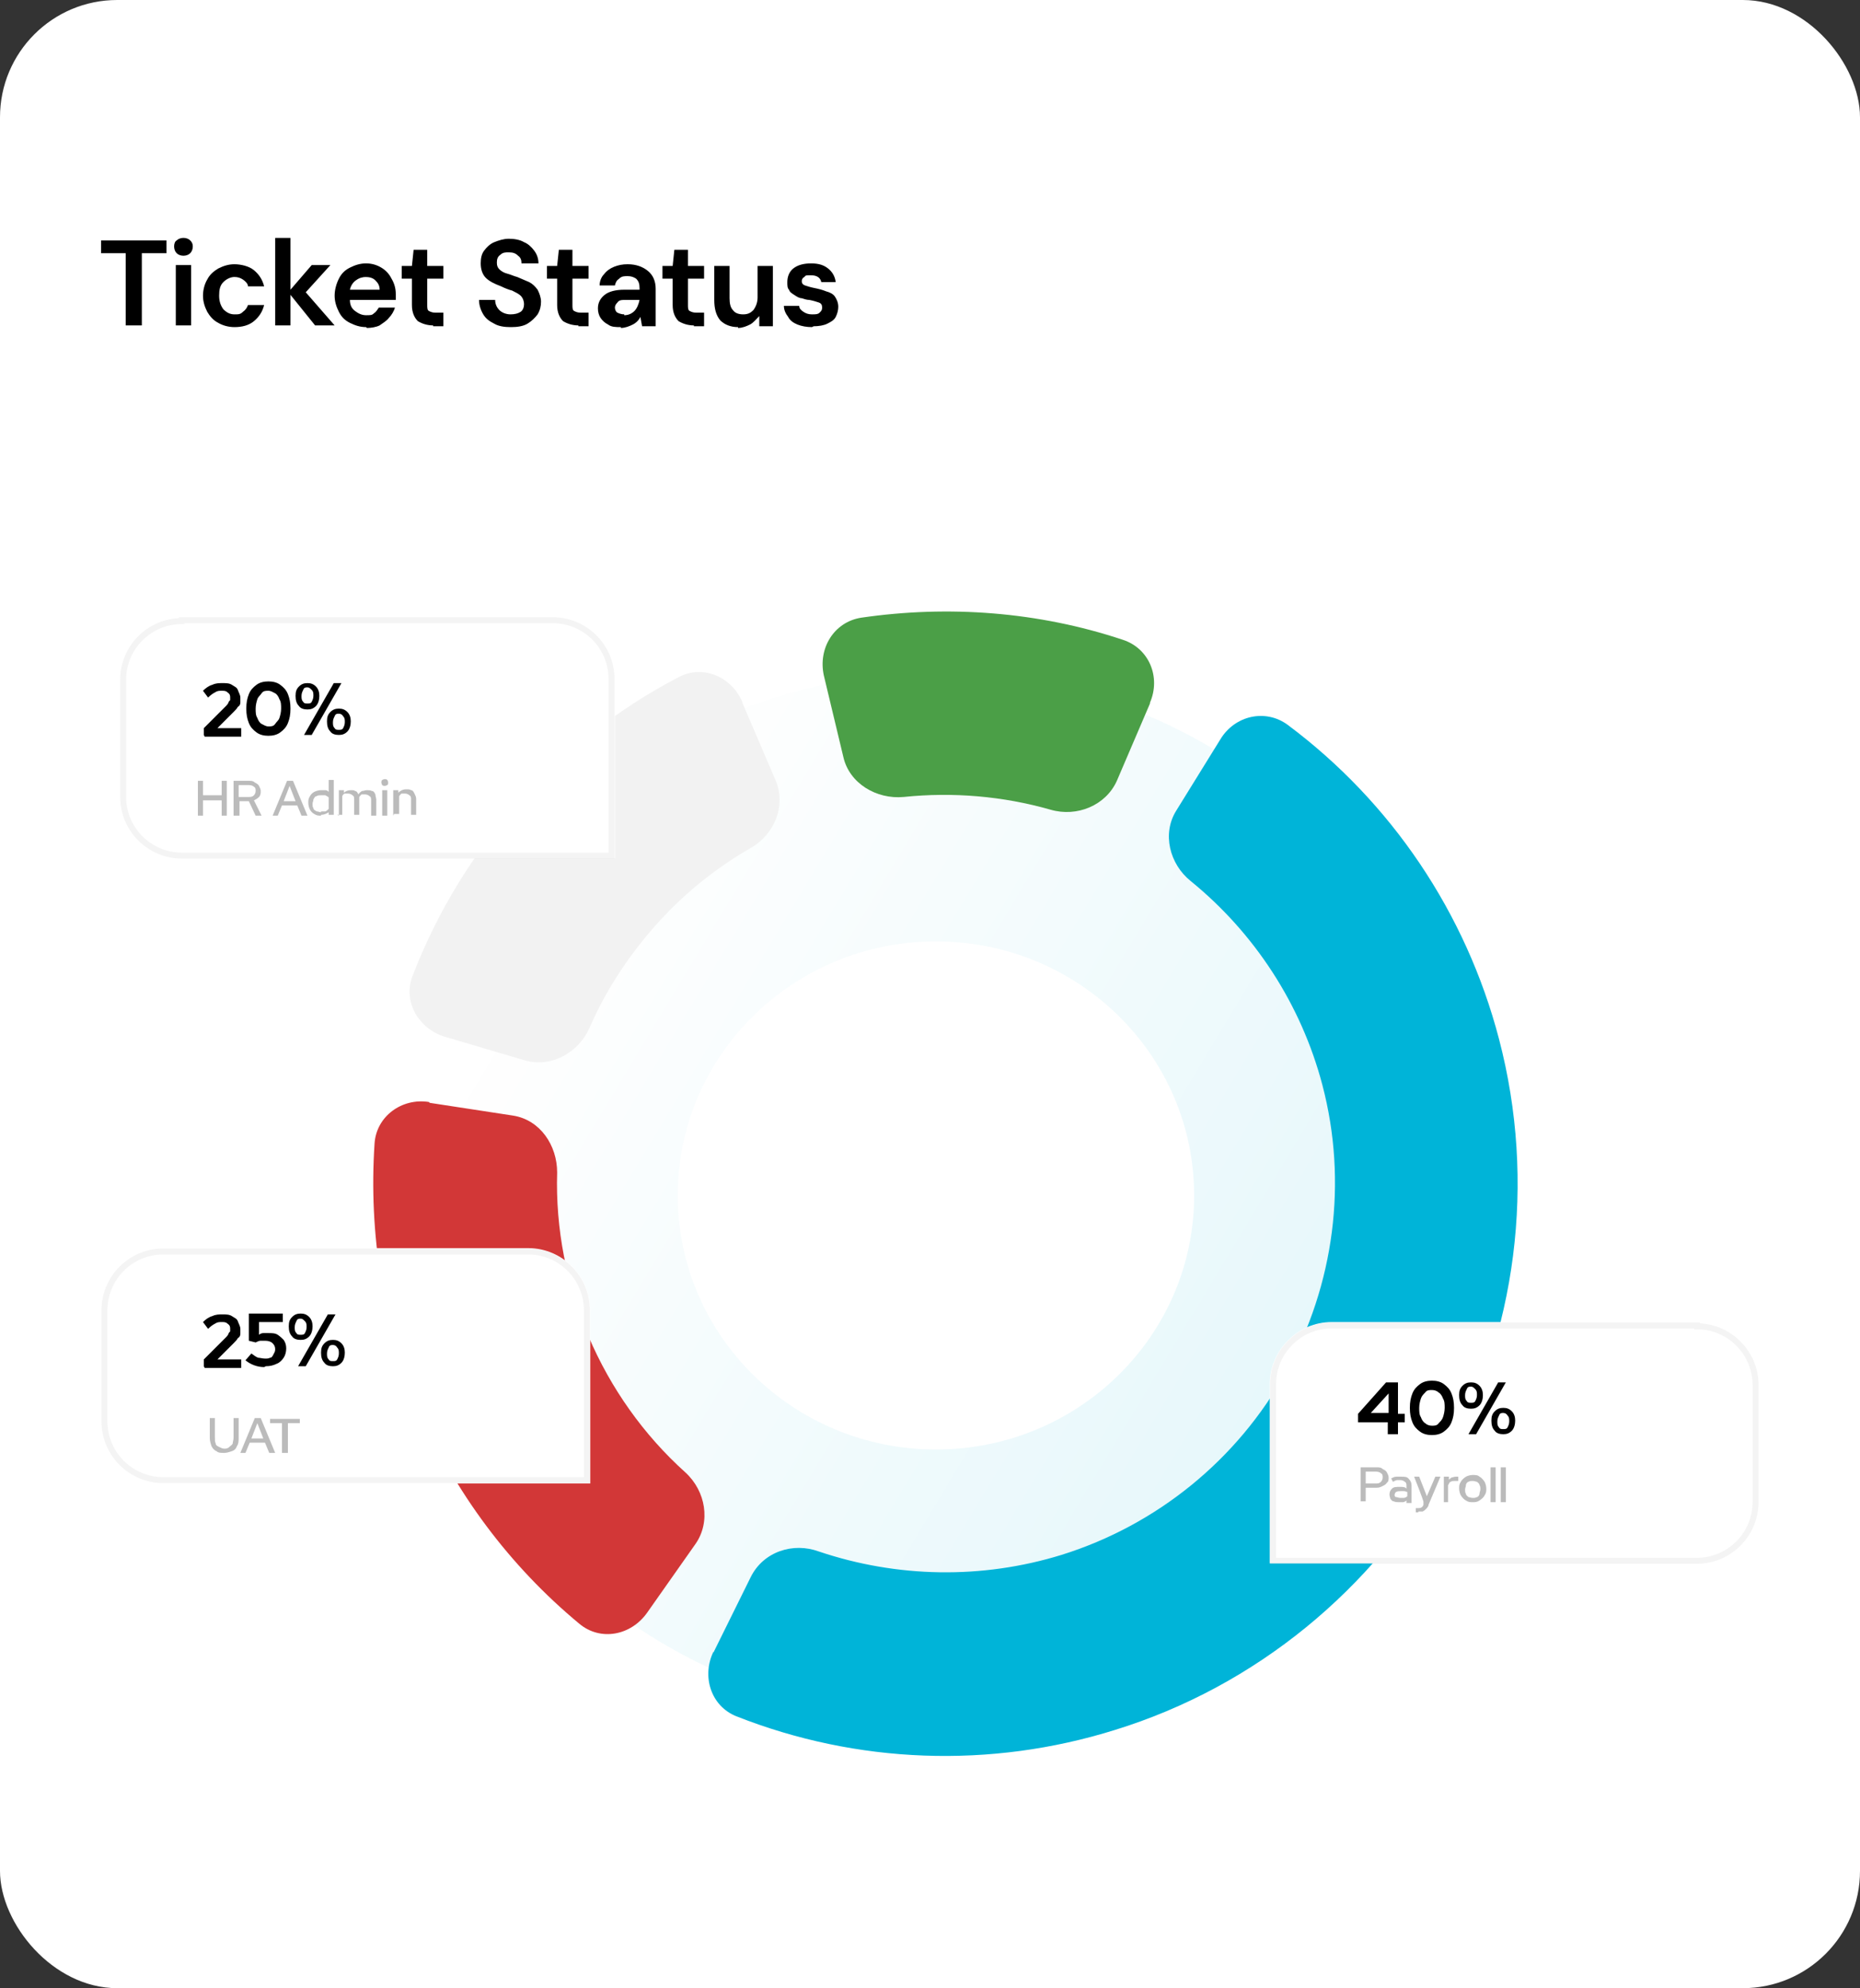
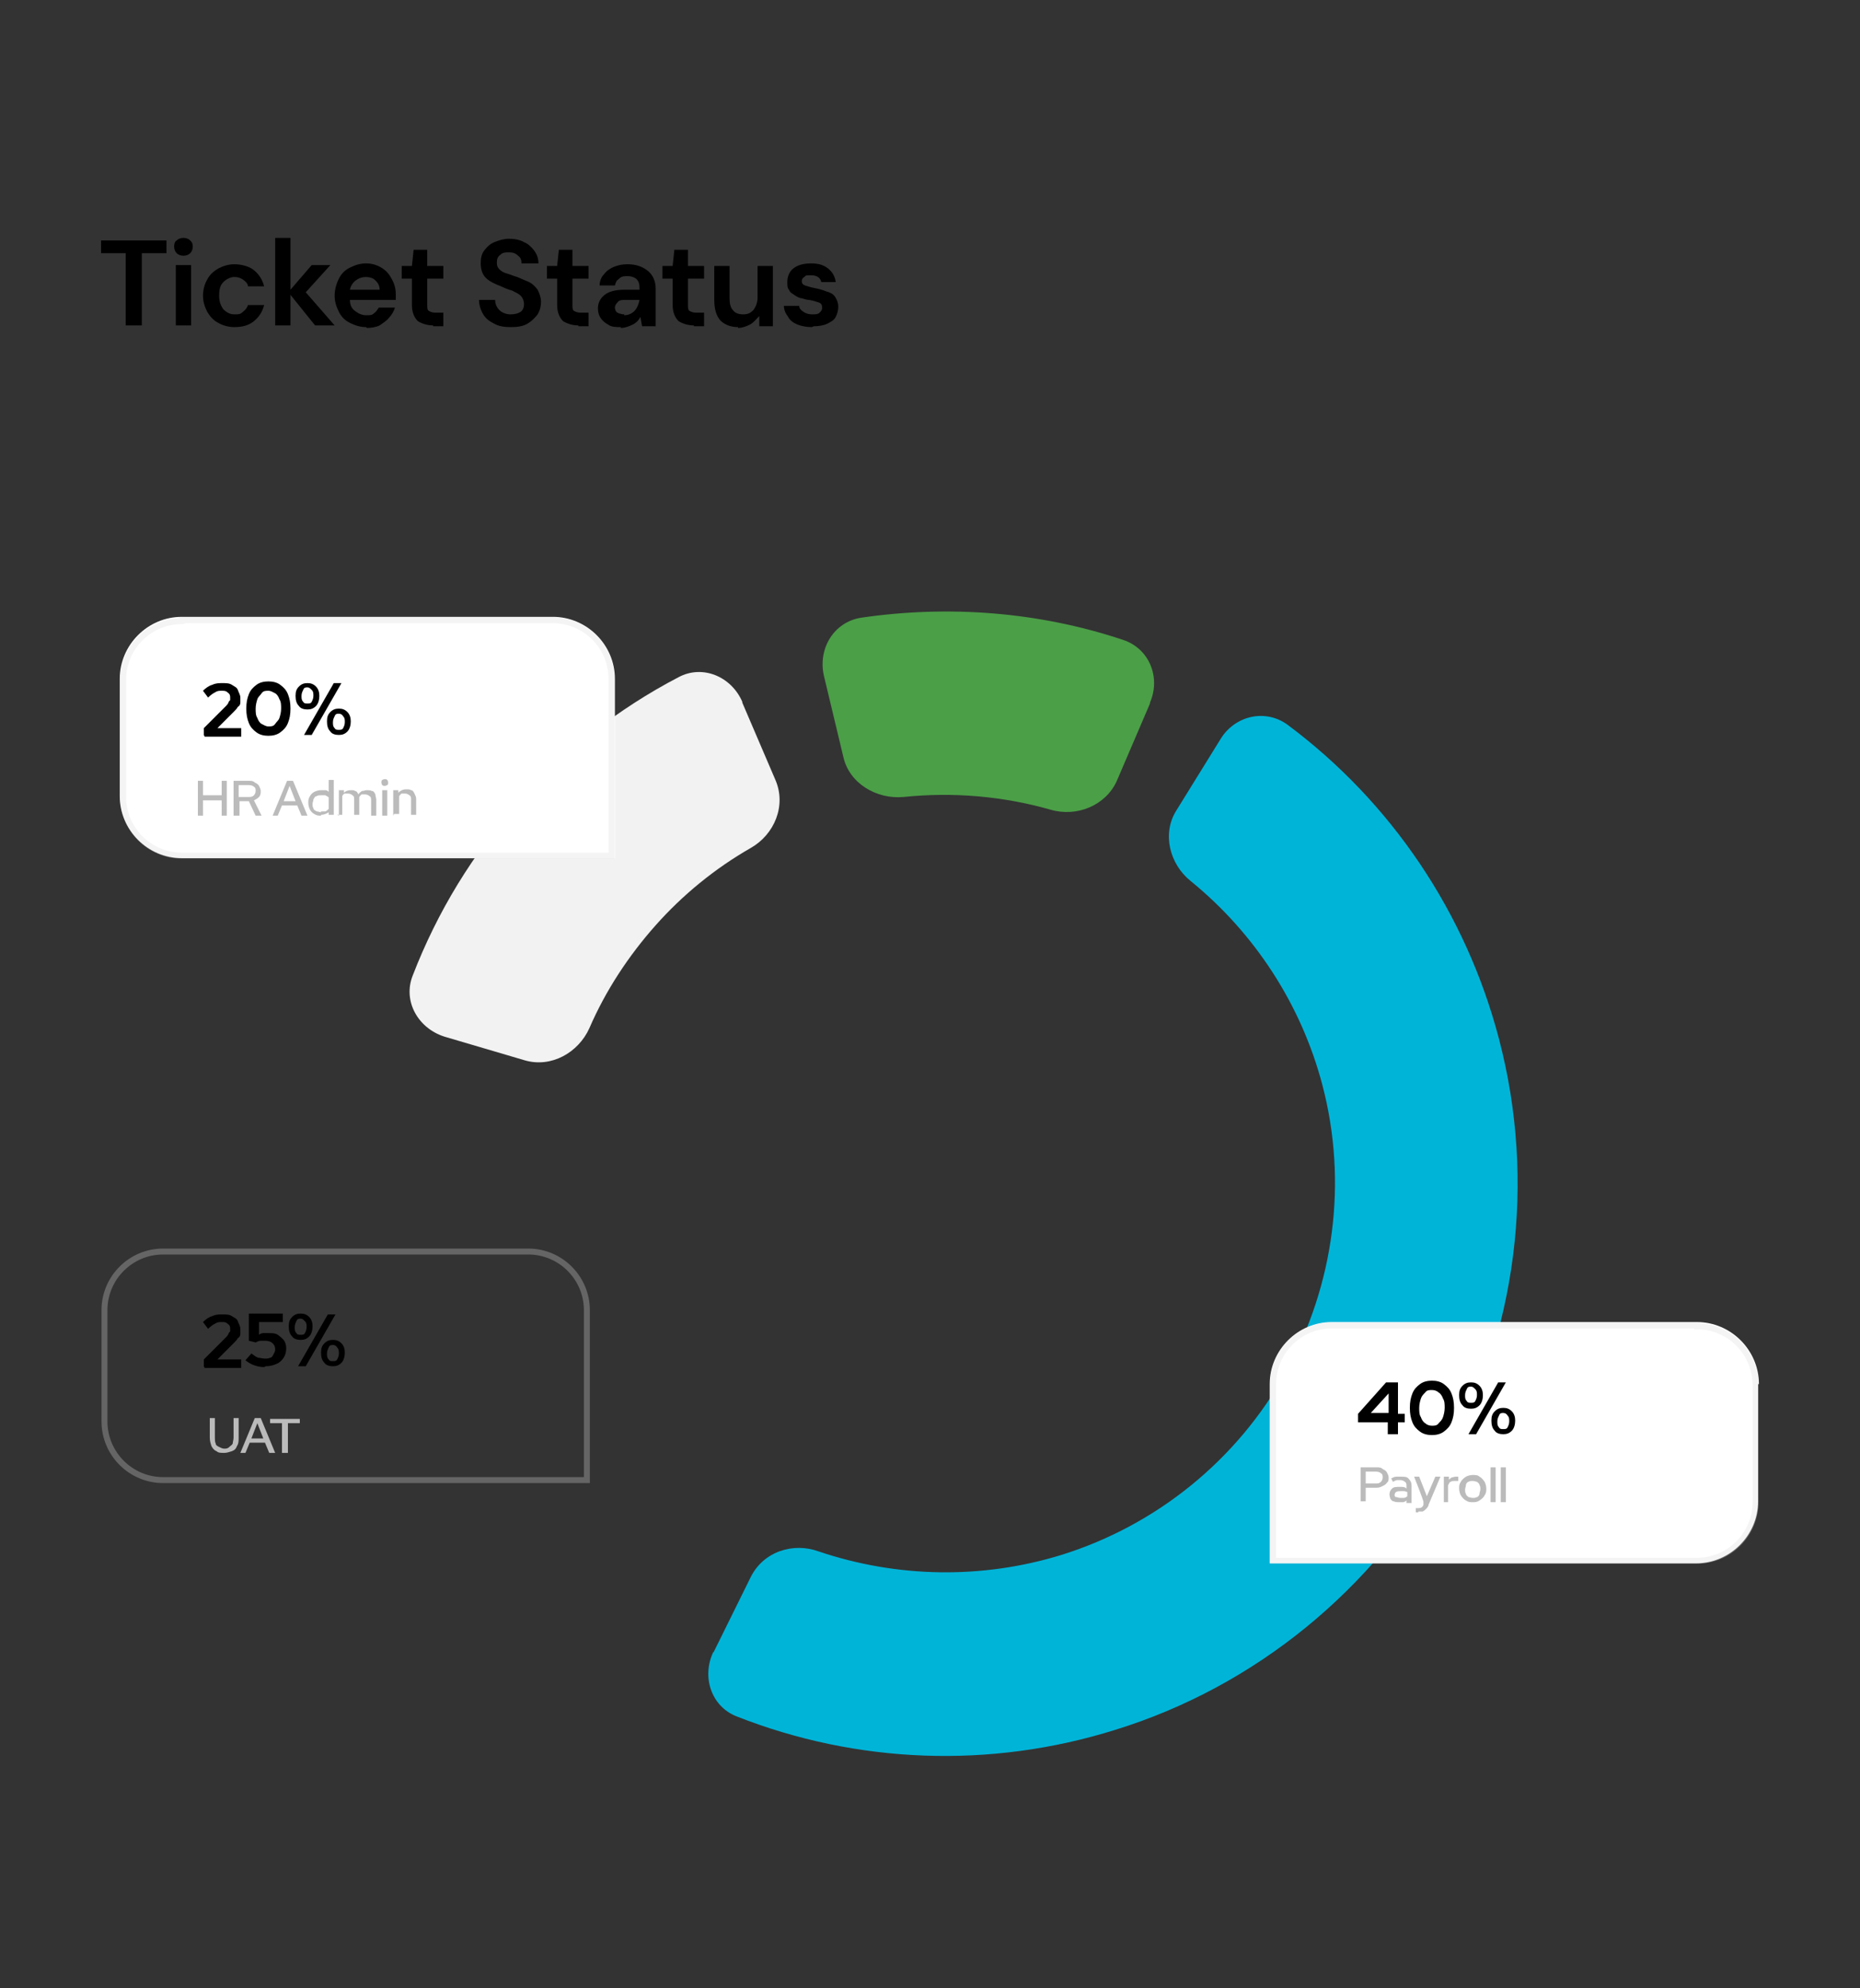
<svg xmlns="http://www.w3.org/2000/svg" id="Isolation_Mode" data-name="Isolation Mode" viewBox="0 0 219 234">
  <rect x="0" y="0" width="219" height="234" fill="#333333" stroke="none" />
  <defs>
    <style>      .cls-1 {        fill: none;        stroke: #d9d9d9;        stroke-opacity: .3;        stroke-width: .7px;      }      .cls-2 {        fill: #bbb;      }      .cls-2, .cls-3, .cls-4, .cls-5, .cls-6, .cls-7, .cls-8, .cls-9 {        stroke-width: 0px;      }      .cls-3 {        fill: #000;      }      .cls-4 {        fill: #f2f2f2;      }      .cls-5 {        fill: #00b4d8;      }      .cls-6 {        fill: url(#linear-gradient);        fill-opacity: .1;      }      .cls-7 {        fill: #d23737;      }      .cls-8 {        fill: #4b9f47;      }      .cls-9 {        fill: #fff;      }    </style>
    <linearGradient id="linear-gradient" x1="157" y1="131.1" x2="64.7" y2="186.7" gradientTransform="translate(0 300) scale(1 -1)" gradientUnits="userSpaceOnUse">
      <stop offset="0" stop-color="#00b4d8" />
      <stop offset="1" stop-color="#fff" />
    </linearGradient>
  </defs>
-   <rect class="cls-9" width="219" height="234" rx="13.8" ry="13.8" />
  <path class="cls-3" d="M14.8,38.3v-8.5h-2.9v-1.5h7.7v1.5h-2.9v8.5h-1.8ZM21.6,30.1c-.3,0-.6-.1-.8-.3-.2-.2-.3-.5-.3-.8s.1-.6.3-.7c.2-.2.5-.3.8-.3s.6.1.8.3c.2.2.3.4.3.7s-.1.6-.3.8c-.2.2-.5.3-.8.3ZM20.7,38.3v-7.1h1.8v7.1h-1.8ZM27.6,38.5c-.7,0-1.4-.2-1.9-.5-.6-.3-1-.8-1.3-1.3-.3-.6-.5-1.2-.5-1.9s.2-1.4.5-1.9c.3-.6.8-1,1.3-1.3.6-.3,1.2-.5,1.9-.5s1.7.2,2.3.7c.6.5,1,1.1,1.2,1.9h-1.9c0-.3-.3-.6-.6-.8-.3-.2-.6-.3-1-.3s-.9.2-1.3.6c-.4.4-.5.9-.5,1.6s.2,1.2.5,1.6c.4.4.8.6,1.3.6s.7,0,1-.3c.3-.2.5-.5.6-.8h1.9c-.2.8-.6,1.4-1.2,1.9-.6.5-1.4.7-2.3.7ZM32.4,38.3v-10.3h1.8v6.1l2.5-2.9h2.2l-2.9,3.2,3.4,3.9h-2.3l-2.9-3.6v3.6h-1.8ZM43.1,38.5c-.7,0-1.3-.2-1.9-.5s-1-.7-1.3-1.3c-.3-.6-.5-1.2-.5-1.9s.2-1.4.5-2c.3-.6.7-1,1.3-1.3.6-.3,1.2-.5,1.9-.5s1.3.2,1.8.5.9.7,1.2,1.3c.3.5.5,1.1.5,1.8s0,.2,0,.3c0,.1,0,.2,0,.4h-5.4c0,.6.2,1,.6,1.3.4.3.8.5,1.3.5s.7,0,.9-.2c.3-.2.4-.4.6-.7h1.9c-.1.4-.4.9-.7,1.2-.3.4-.7.6-1.1.9-.4.2-1,.3-1.5.3ZM43.1,32.6c-.4,0-.8.1-1.2.4-.3.2-.6.6-.7,1.1h3.5c0-.5-.2-.8-.5-1.1-.3-.3-.7-.4-1.2-.4ZM51,38.3c-.7,0-1.3-.2-1.8-.5-.4-.4-.7-1-.7-1.9v-3.1h-1.2v-1.5h1.2l.2-1.9h1.6v1.9h1.9v1.5h-1.9v3.1c0,.3,0,.6.2.7.2.1.4.2.8.2h.9v1.6h-1.2ZM60.1,38.5c-.7,0-1.4-.1-1.9-.4-.6-.3-1-.6-1.3-1.1-.3-.5-.5-1.1-.5-1.7h1.9c0,.5.2.9.5,1.2.3.3.8.5,1.3.5s.9-.1,1.2-.3c.3-.2.4-.6.4-.9s-.1-.7-.4-1c-.2-.2-.6-.4-1-.6-.4-.1-.9-.3-1.3-.5-.8-.3-1.4-.6-1.8-1-.4-.4-.6-1-.6-1.7,0-.6.1-1.1.4-1.5.3-.4.7-.8,1.2-1,.5-.2,1.1-.4,1.7-.4s1.3.1,1.8.4c.5.2.9.6,1.2,1,.3.4.5.9.5,1.5h-2c0-.4-.1-.7-.4-.9-.3-.3-.6-.4-1.1-.4-.4,0-.7,0-1,.3-.3.2-.4.5-.4.9s.1.6.3.8c.2.2.5.4.9.5.4.1.8.3,1.2.4.5.2.9.4,1.4.6.4.2.7.5,1,.9.2.4.4.9.4,1.4s-.1,1-.4,1.5c-.3.4-.7.8-1.2,1.1-.5.3-1.2.4-1.9.4ZM68.1,38.3c-.7,0-1.3-.2-1.8-.5-.4-.4-.7-1-.7-1.9v-3.1h-1.2v-1.5h1.2l.2-1.9h1.6v1.9h1.9v1.5h-1.9v3.1c0,.3,0,.6.2.7.2.1.4.2.8.2h.9v1.6h-1.2ZM73.1,38.5c-.6,0-1.1,0-1.5-.3-.4-.2-.7-.5-.9-.8s-.3-.7-.3-1.1c0-.7.3-1.2.8-1.6.5-.4,1.3-.6,2.3-.6h1.8v-.2c0-.5-.1-.8-.4-1.1-.3-.2-.6-.3-1-.3s-.7,0-1,.3c-.3.2-.4.4-.5.8h-1.8c0-.5.2-1,.5-1.3.3-.4.7-.7,1.2-.9.5-.2,1-.3,1.6-.3,1,0,1.8.3,2.4.8s.9,1.2.9,2.1v4.4h-1.6l-.2-1.1c-.2.4-.5.7-.9.9-.4.2-.9.4-1.4.4ZM73.5,37.1c.5,0,.9-.2,1.2-.5.3-.3.5-.8.6-1.3h-1.6c-.5,0-.8,0-1,.3-.2.2-.3.4-.3.6s.1.5.3.6.5.2.8.2ZM81.7,38.3c-.7,0-1.3-.2-1.8-.5-.4-.4-.7-1-.7-1.9v-3.1h-1.2v-1.5h1.2l.2-1.9h1.6v1.9h1.9v1.5h-1.9v3.1c0,.3,0,.6.2.7.2.1.4.2.8.2h.9v1.6h-1.2ZM86.9,38.5c-.9,0-1.6-.3-2.1-.8-.5-.6-.7-1.4-.7-2.4v-4h1.8v3.8c0,.6.1,1.1.4,1.4.2.3.6.5,1.2.5s.9-.2,1.2-.5c.3-.4.5-.9.5-1.5v-3.7h1.8v7.1h-1.6v-1.2c-.4.4-.7.8-1.1,1-.4.2-.9.4-1.4.4ZM95.6,38.5c-.6,0-1.2-.1-1.7-.3-.5-.2-.9-.5-1.1-.9-.3-.4-.5-.8-.5-1.3h1.8c0,.3.2.5.5.7.3.2.6.3,1,.3s.7,0,.9-.2c.2-.2.3-.3.3-.6,0-.3-.1-.5-.4-.6-.3-.1-.6-.2-1.1-.3-.3,0-.6-.1-.9-.2-.3,0-.6-.2-.9-.4-.3-.2-.5-.3-.6-.6-.2-.2-.2-.5-.2-.9,0-.6.2-1.2.7-1.6.5-.4,1.2-.6,2.1-.6s1.5.2,2,.6c.5.4.8.9.9,1.6h-1.7c-.1-.5-.5-.8-1.2-.8s-.6,0-.8.2c-.2.1-.3.3-.3.5s.1.4.4.5c.3.1.6.2,1.1.3.5.1.9.2,1.4.4.4.1.8.3,1,.6.2.3.4.7.4,1.2,0,.4-.1.8-.3,1.2-.2.4-.6.6-1,.8-.4.2-1,.3-1.6.3Z" />
  <g>
-     <path class="cls-6" d="M172.9,140.7c0,34-28,61.5-62.6,61.5s-62.6-27.5-62.6-61.5,28-61.5,62.6-61.5,62.6,27.5,62.6,61.5ZM79.8,140.7c0,16.5,13.6,29.9,30.4,29.9s30.4-13.4,30.4-29.9-13.6-29.9-30.4-29.9-30.4,13.4-30.4,29.9Z" />
    <path class="cls-5" d="M84,194.4c-1.4,2.9-.3,6.4,2.7,7.6,14.2,5.6,29.9,6.2,44.6,1.6,16.5-5.1,30.4-16.5,38.9-31.6,8.4-15.1,10.7-32.9,6.3-49.7-3.9-14.9-12.7-27.9-24.9-37-2.6-1.9-6.2-1.1-7.9,1.7l-5.2,8.4c-1.7,2.7-.8,6.3,1.7,8.3,7.5,6.1,13,14.5,15.5,24,3,11.4,1.4,23.5-4.3,33.8-5.7,10.3-15.2,18-26.4,21.5-9.4,2.9-19.4,2.7-28.6-.4-3-1.1-6.5,0-8,3l-4.4,8.9Z" />
    <path class="cls-8" d="M135.4,82.7c1.3-3-.1-6.4-3.2-7.4-9.9-3.3-20.5-4.1-30.8-2.6-3.2.5-5.1,3.6-4.4,6.8l2.3,9.6c.7,3.1,3.9,5,7.1,4.7,5.8-.6,11.7-.1,17.3,1.5,3.1.9,6.5-.5,7.8-3.4l3.9-9.1Z" />
    <path class="cls-4" d="M87.4,82.6c-1.3-3-4.7-4.4-7.5-2.9-7.1,3.7-13.5,8.7-18.8,14.7-5.4,6-9.6,12.9-12.5,20.4-1.2,3,.6,6.2,3.7,7.2l9.5,2.8c3.1.9,6.3-.9,7.6-3.8,1.9-4.4,4.6-8.5,7.8-12.1,3.2-3.6,7-6.7,11.2-9.1,2.8-1.6,4.2-5,2.9-8l-3.9-9.1Z" />
-     <path class="cls-7" d="M50.5,129.7c-3.2-.5-6.2,1.7-6.4,4.9-.7,10.6,1,21.3,5.2,31.2,4.2,9.8,10.7,18.5,18.9,25.3,2.5,2.1,6.1,1.4,8-1.3l5.7-8.1c1.8-2.6,1.2-6.2-1.2-8.4-4.9-4.4-8.8-9.9-11.4-16-2.6-6.1-3.9-12.7-3.7-19.3,0-3.2-2-6.2-5.2-6.7l-9.8-1.5Z" />
    <path class="cls-9" d="M14.1,79.9c0-4,3.3-7.3,7.3-7.3h43.7c4,0,7.3,3.3,7.3,7.3v21.1H21.4c-4,0-7.3-3.3-7.3-7.3v-13.8Z" />
    <path class="cls-1" d="M21.4,73h43.7c3.8,0,6.9,3.1,6.9,6.9v20.8H21.4c-3.8,0-6.9-3.1-6.9-6.9v-13.8c0-3.8,3.1-6.9,6.9-6.9Z" />
-     <path class="cls-9" d="M11.9,154.2c0-4,3.3-7.3,7.3-7.3h43c4,0,7.3,3.3,7.3,7.3v20.4H19.2c-4,0-7.3-3.3-7.3-7.3v-13.1Z" />
    <path class="cls-1" d="M19.2,147.3h43c3.8,0,6.9,3.1,6.9,6.9v20H19.2c-3.8,0-6.9-3.1-6.9-6.9v-13.1c0-3.8,3.1-6.9,6.9-6.9Z" />
    <path class="cls-9" d="M207.1,162.9c0-4-3.3-7.3-7.3-7.3h-43c-4,0-7.3,3.3-7.3,7.3v21.1h50.2c4,0,7.3-3.3,7.3-7.3v-13.8Z" />
    <path class="cls-1" d="M199.8,156h-43c-3.8,0-6.9,3.1-6.9,6.9v20.8h49.9c3.8,0,6.9-3.1,6.9-6.9v-13.8c0-3.8-3.1-6.9-6.9-6.9Z" />
    <path class="cls-3" d="M24,86.5v-.8l2.6-2.6c.1-.1.2-.2.3-.4,0-.1.1-.2.2-.3,0-.1,0-.2,0-.3,0-.2,0-.4-.3-.6-.2-.2-.4-.2-.7-.2s-.5,0-.8.2c-.2.1-.5.3-.8.6l-.6-.8c.3-.3.7-.6,1.1-.7.4-.2.8-.2,1.2-.2s.8,0,1.1.2.6.3.7.6.3.6.3.9,0,.4,0,.6c0,.2-.1.4-.3.5-.1.2-.3.4-.5.6l-1.9,1.9h2.8s0,1,0,1h-4.3ZM31.6,86.6c-.5,0-1-.1-1.4-.4-.4-.3-.7-.6-.9-1.1-.2-.5-.3-1-.3-1.7s.1-1.2.3-1.7c.2-.5.5-.8.9-1.1.4-.3.9-.4,1.4-.4s1,.1,1.4.4c.4.3.7.6.9,1.1.2.5.3,1,.3,1.7s-.1,1.2-.3,1.7c-.2.5-.5.8-.9,1.1-.4.3-.9.4-1.4.4ZM31.6,85.5c.3,0,.6,0,.8-.3s.4-.4.5-.7c.1-.3.2-.7.2-1.1s0-.8-.2-1.1c-.1-.3-.3-.6-.5-.7s-.5-.3-.8-.3-.6,0-.8.3-.4.4-.5.7c-.1.3-.2.7-.2,1.1s0,.8.2,1.1c.1.3.3.6.5.7s.5.3.8.3ZM36.2,83.5c-.4,0-.8-.1-1-.4-.3-.3-.4-.7-.4-1.2s.1-.8.4-1.1c.3-.3.6-.4,1-.4s.7.1,1,.4c.3.3.4.7.4,1.1s-.1.9-.4,1.2c-.3.3-.6.4-1,.4ZM36.2,82.8c.2,0,.4,0,.5-.2.1-.2.2-.4.2-.7s0-.5-.2-.7-.3-.3-.5-.3-.4,0-.5.3c-.1.2-.2.4-.2.7,0,.3,0,.5.2.7.1.2.3.2.5.2ZM35.8,86.5l3.5-6.1h.9l-3.5,6.1h-.9ZM39.9,86.5c-.4,0-.8-.1-1-.4-.3-.3-.4-.7-.4-1.2s.1-.8.4-1.1c.3-.3.6-.4,1-.4s.7.1,1,.4c.3.3.4.7.4,1.1s-.1.9-.4,1.2c-.3.3-.6.4-1,.4ZM39.9,85.9c.2,0,.4,0,.5-.2.1-.2.2-.4.2-.7s0-.5-.2-.7c-.1-.2-.3-.3-.5-.3s-.4,0-.5.3c-.1.2-.2.4-.2.7,0,.3,0,.5.2.7.1.2.3.2.5.2Z" />
    <path class="cls-2" d="M23.3,96v-4.1h.6v1.7h2.2v-1.7h.6v4.1h-.6v-1.8h-2.2v1.8h-.6ZM27.5,96v-4.1h1.8c.3,0,.5,0,.7.2.2.1.4.2.5.4.1.2.2.4.2.6s0,.5-.2.7c-.2.2-.4.3-.6.4l.9,1.8h-.7l-.8-1.7h-1.1v1.7h-.6ZM28.1,93.8h1.2c.2,0,.4,0,.6-.2.1-.1.2-.3.2-.5s0-.4-.2-.5c-.1-.1-.3-.2-.6-.2h-1.2v1.4ZM32.1,96l1.7-4.1h.7l1.7,4.1h-.7l-.5-1.2h-1.8l-.5,1.2h-.6ZM33.4,94.3h1.4l-.7-1.8-.7,1.8ZM37.8,96c-.3,0-.5,0-.8-.2-.2-.1-.4-.3-.5-.5-.1-.2-.2-.5-.2-.8s0-.5.2-.8c.1-.2.3-.4.5-.5.2-.1.5-.2.8-.2s.3,0,.5,0c.2,0,.3.1.4.2v-1.4h.6c0-.1,0,4.1,0,4.1h-.6v-.3c-.3.2-.6.3-.9.3ZM37.8,95.5c.2,0,.3,0,.5,0,.1,0,.3-.2.4-.3v-1.3c0-.1-.2-.2-.4-.3-.1,0-.3,0-.5,0s-.4,0-.5.1c-.2,0-.3.2-.4.4,0,.2-.1.3-.1.5s0,.4.1.5c0,.2.2.3.4.4.2,0,.3.1.5.1ZM39.9,96v-3h.6v.3c.2-.2.5-.3.8-.3s.4,0,.5.1c.2,0,.3.2.4.4.1-.2.3-.3.4-.4.2,0,.4-.1.6-.1s.4,0,.6.1c.2,0,.3.2.4.4,0,.2.1.4.1.6v1.9h-.6v-1.8c0-.2,0-.4-.2-.5-.1-.1-.3-.2-.5-.2s-.3,0-.4,0c-.1,0-.2.2-.3.3,0,0,0,0,0,.1,0,0,0,0,0,.1v1.9h-.6v-1.8c0-.2,0-.4-.2-.5-.1-.1-.3-.2-.5-.2s-.3,0-.4,0c-.1,0-.2.1-.3.3v2.2h-.6ZM45,96v-3h.6v3h-.6ZM45.3,92.5c0,0-.2,0-.3-.1,0,0-.1-.2-.1-.3s0-.2.1-.3c0,0,.2-.1.3-.1s.2,0,.3.1c0,0,.1.1.1.3s0,.2-.1.3c0,0-.2.1-.3.1ZM46.3,96v-3h.6v.3c.2-.2.5-.4.9-.4s.4,0,.6.1c.2,0,.3.2.4.4.1.2.2.4.2.6v1.9h-.6v-1.8c0-.2,0-.4-.2-.5-.1-.1-.3-.2-.5-.2s-.3,0-.4,0c-.1,0-.2.2-.3.3v2.1h-.6Z" />
    <path class="cls-3" d="M163.4,168.8v-1.4h-3.5v-1l3.3-3.7h1.4v3.7h.8v1h-.8v1.4h-1.2ZM161.4,166.3h2.1v-2.3l-2.1,2.3ZM168.6,168.9c-.5,0-1-.1-1.4-.4-.4-.3-.7-.6-.9-1.1-.2-.5-.3-1-.3-1.7s.1-1.2.3-1.7c.2-.5.5-.8.9-1.1.4-.3.9-.4,1.4-.4s1,.1,1.4.4c.4.3.7.6.9,1.1.2.5.3,1,.3,1.7s-.1,1.2-.3,1.7c-.2.5-.5.8-.9,1.1-.4.3-.9.4-1.4.4ZM168.6,167.8c.3,0,.6,0,.8-.3.2-.2.4-.4.5-.7.1-.3.2-.7.2-1.1s0-.8-.2-1.1c-.1-.3-.3-.6-.5-.7-.2-.2-.5-.3-.8-.3s-.6,0-.8.3c-.2.2-.4.4-.5.7-.1.3-.2.7-.2,1.1s0,.8.2,1.1c.1.3.3.6.5.7.2.2.5.3.8.3ZM173.2,165.8c-.4,0-.8-.1-1-.4-.3-.3-.4-.7-.4-1.2s.1-.8.4-1.1c.3-.3.6-.4,1-.4s.7.1,1,.4c.3.3.4.7.4,1.1s-.1.9-.4,1.2c-.3.3-.6.4-1,.4ZM173.2,165.1c.2,0,.4,0,.5-.2.1-.2.2-.4.2-.7s0-.5-.2-.7-.3-.3-.5-.3-.4,0-.5.3c-.1.2-.2.4-.2.7,0,.3,0,.5.2.7.1.2.3.2.5.2ZM172.9,168.8l3.5-6.1h.9l-3.5,6.1h-.9ZM177,168.8c-.4,0-.8-.1-1-.4-.3-.3-.4-.7-.4-1.2s.1-.8.4-1.1.6-.4,1-.4.7.1,1,.4.4.7.4,1.1-.1.9-.4,1.2c-.3.3-.6.4-1,.4ZM177,168.2c.2,0,.4,0,.5-.2.1-.2.2-.4.2-.7s0-.5-.2-.7c-.1-.2-.3-.3-.5-.3s-.4,0-.5.3c-.1.2-.2.4-.2.7,0,.3,0,.5.2.7.1.2.3.2.5.2Z" />
    <path class="cls-2" d="M160.2,176.8v-4.1h1.9c.3,0,.5,0,.7.2.2.1.4.2.5.4.1.2.2.4.2.6s0,.5-.2.6c-.1.2-.3.3-.5.4-.2.1-.4.2-.7.2h-1.3v1.6h-.6ZM160.8,174.6h1.2c.2,0,.4,0,.6-.2.1-.1.2-.3.2-.5s0-.4-.2-.5c-.1-.1-.3-.2-.6-.2h-1.2v1.4ZM164.7,176.8c-.2,0-.4,0-.6-.1-.2,0-.3-.2-.4-.3,0-.1-.1-.3-.1-.5,0-.3.1-.5.3-.7.2-.2.5-.2.9-.2s.6,0,.8.2v-.3c0-.2,0-.4-.2-.5-.1-.1-.3-.2-.5-.2s-.3,0-.4,0c-.1,0-.3.1-.5.2l-.2-.4c.2-.1.4-.2.6-.2.2,0,.4,0,.6,0,.4,0,.7,0,.9.3.2.2.3.4.3.8v2h-.6v-.3c-.1.1-.3.2-.4.2-.2,0-.3,0-.5,0ZM164.2,175.9c0,.1,0,.3.2.3.1,0,.3.1.5.1s.3,0,.4,0c.1,0,.3-.1.4-.2v-.5c-.1,0-.2-.1-.4-.1-.1,0-.3,0-.4,0s-.4,0-.5.1c-.1,0-.2.2-.2.4ZM167,178c0,0-.1,0-.2,0,0,0,0,0-.1,0v-.5c0,0,.2,0,.3,0,.3,0,.5-.1.6-.4v-.3c.1,0-1.1-3-1.1-3h.6l.9,2.3,1-2.3h.6l-1.4,3.3c0,.2-.2.4-.3.5-.1.1-.2.2-.4.3-.1,0-.3,0-.5,0ZM170,176.8v-3h.6v.4c0-.1.2-.2.3-.3.1,0,.3-.1.5-.1.1,0,.2,0,.3,0v.5c0,0-.1,0-.2,0,0,0-.1,0-.2,0-.2,0-.3,0-.5.1-.1,0-.2.2-.3.4v2h-.6ZM173.4,176.8c-.3,0-.5,0-.8-.2-.2-.1-.4-.3-.6-.6-.1-.2-.2-.5-.2-.8s0-.5.2-.8c.1-.2.3-.4.6-.6.2-.1.5-.2.8-.2s.6,0,.8.2c.2.1.4.3.6.6.1.2.2.5.2.8s0,.5-.2.8c-.1.2-.3.4-.6.6s-.5.2-.8.2ZM173.4,176.3c.2,0,.3,0,.5-.1.1,0,.3-.2.3-.4s.1-.3.1-.5,0-.4-.1-.5c0-.2-.2-.3-.3-.4-.1,0-.3-.1-.5-.1s-.3,0-.5.1c-.1,0-.3.2-.3.4,0,.2-.1.3-.1.5s0,.4.1.5c0,.2.2.3.3.4.1,0,.3.1.5.1ZM175.5,176.8v-4.1h.6c0-.1,0,4.1,0,4.1h-.6ZM176.7,176.8v-4.1h.6c0-.1,0,4.1,0,4.1h-.6Z" />
    <path class="cls-3" d="M24,160.8v-.8l2.6-2.6c.1-.1.2-.2.3-.4,0-.1.1-.2.2-.3,0-.1,0-.2,0-.3,0-.2,0-.4-.3-.6-.2-.2-.4-.2-.7-.2s-.5,0-.8.2c-.2.1-.5.3-.8.6l-.6-.8c.3-.3.7-.6,1.1-.7.4-.2.8-.2,1.2-.2s.8,0,1.1.2.6.3.7.6.3.6.3.9,0,.4,0,.6c0,.2-.1.4-.3.5-.1.2-.3.4-.5.6l-1.9,1.9h2.8s0,1,0,1h-4.3ZM31.1,160.9c-.8,0-1.6-.3-2.2-.8l.7-.8c.3.2.5.4.8.5.2,0,.5.1.8.1s.4,0,.6-.1c.2,0,.3-.2.4-.4.1-.2.2-.3.2-.6,0-.3-.1-.5-.3-.7-.2-.2-.5-.3-.9-.3s-.4,0-.5,0c-.2,0-.4.1-.6.2l-.8-.2v-3.2h4v1h-2.8v1.5c.1-.1.3-.2.5-.2.2,0,.4,0,.6,0,.4,0,.8,0,1.1.2.3.2.5.4.7.6.2.3.3.6.3,1s-.1.8-.3,1.1c-.2.3-.5.6-.8.7-.4.2-.8.3-1.3.3ZM35.4,157.7c-.4,0-.8-.1-1-.4-.3-.3-.4-.7-.4-1.2s.1-.8.4-1.1c.3-.3.6-.4,1-.4s.7.1,1,.4c.3.3.4.7.4,1.1s-.1.9-.4,1.2c-.3.3-.6.4-1,.4ZM35.4,157.1c.2,0,.4,0,.5-.2.1-.2.2-.4.2-.7s0-.5-.2-.7-.3-.3-.5-.3-.4,0-.5.3c-.1.2-.2.4-.2.7,0,.3,0,.5.2.7.1.2.3.2.5.2ZM35.1,160.8l3.5-6.1h.9l-3.5,6.1h-.9ZM39.2,160.8c-.4,0-.8-.1-1-.4-.3-.3-.4-.7-.4-1.2s.1-.8.4-1.1.6-.4,1-.4.7.1,1,.4c.3.3.4.7.4,1.1s-.1.9-.4,1.2c-.3.3-.6.4-1,.4ZM39.2,160.2c.2,0,.4,0,.5-.2.1-.2.2-.4.2-.7s0-.5-.2-.7c-.1-.2-.3-.3-.5-.3s-.4,0-.5.3c-.1.2-.2.4-.2.7,0,.3,0,.5.2.7.1.2.3.2.5.2Z" />
    <path class="cls-2" d="M26.4,171c-.4,0-.7,0-.9-.2-.3-.1-.5-.4-.6-.6-.1-.3-.2-.6-.2-1v-2.3h.6v2.3c0,.3,0,.5.1.7,0,.2.2.3.4.4.2.1.4.2.6.2s.4,0,.6-.2.3-.2.4-.4c0-.2.1-.4.1-.7v-2.3h.6v2.3c0,.4,0,.7-.2,1-.1.3-.3.5-.6.6s-.6.2-.9.2ZM28.3,171l1.7-4.1h.7l1.7,4.1h-.7l-.5-1.2h-1.8l-.5,1.2h-.6ZM29.6,169.3h1.4l-.7-1.8-.7,1.8ZM33.2,171v-3.5h-1.4v-.5h3.5v.5h-1.4v3.5h-.6Z" />
  </g>
</svg>